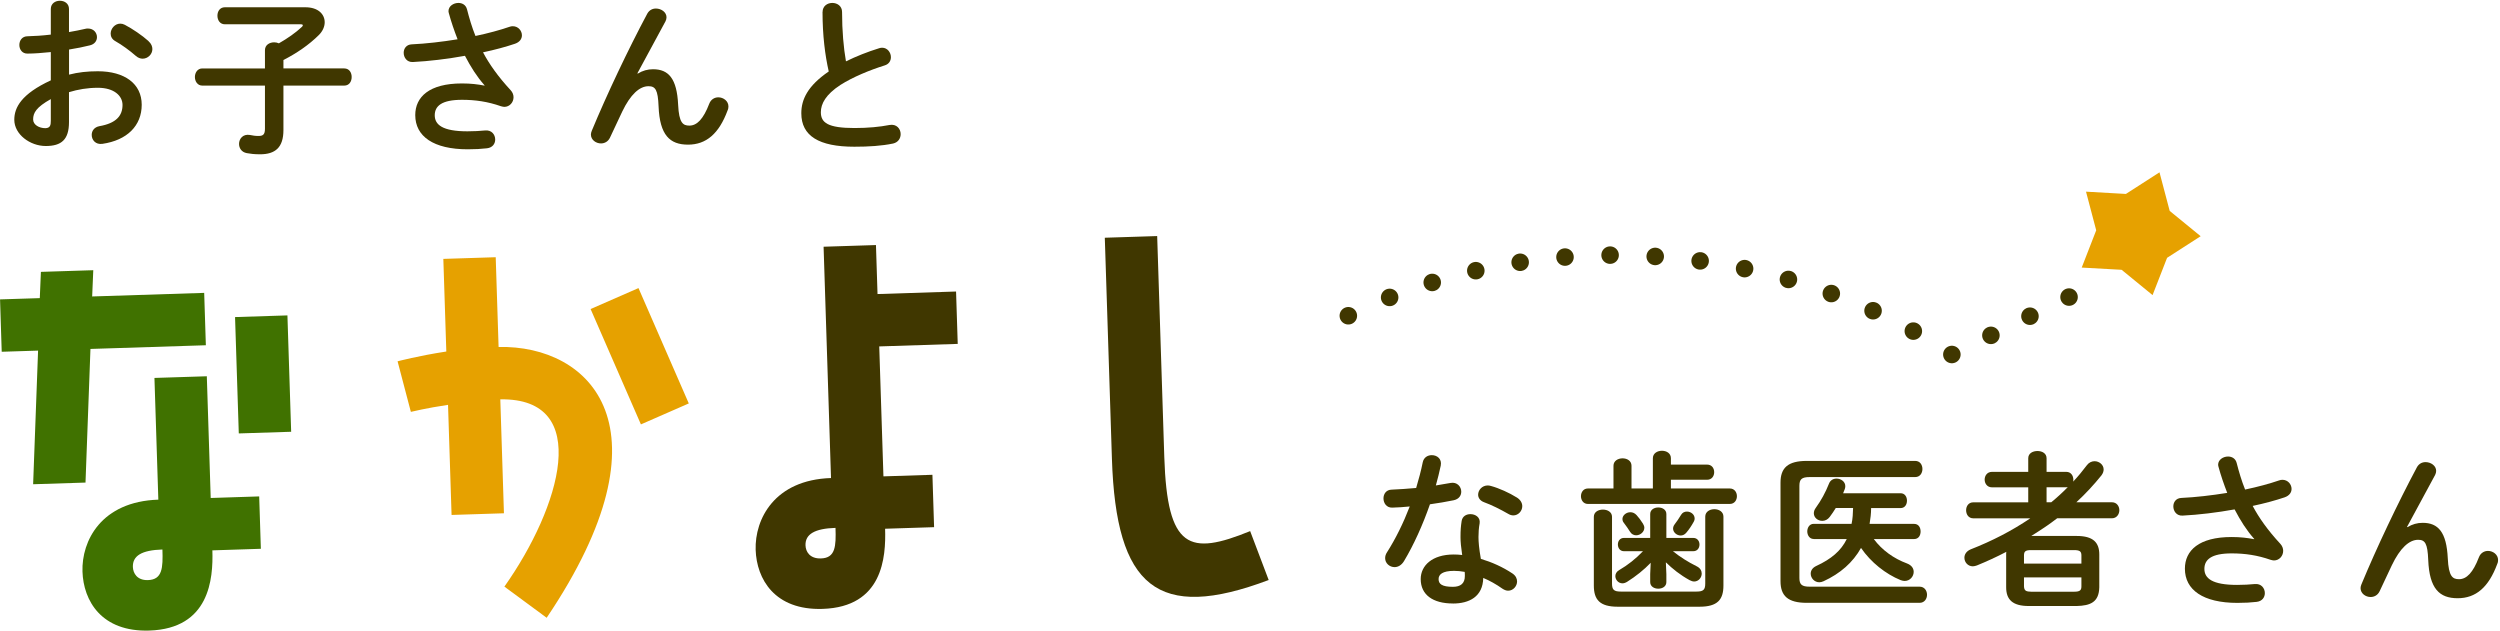
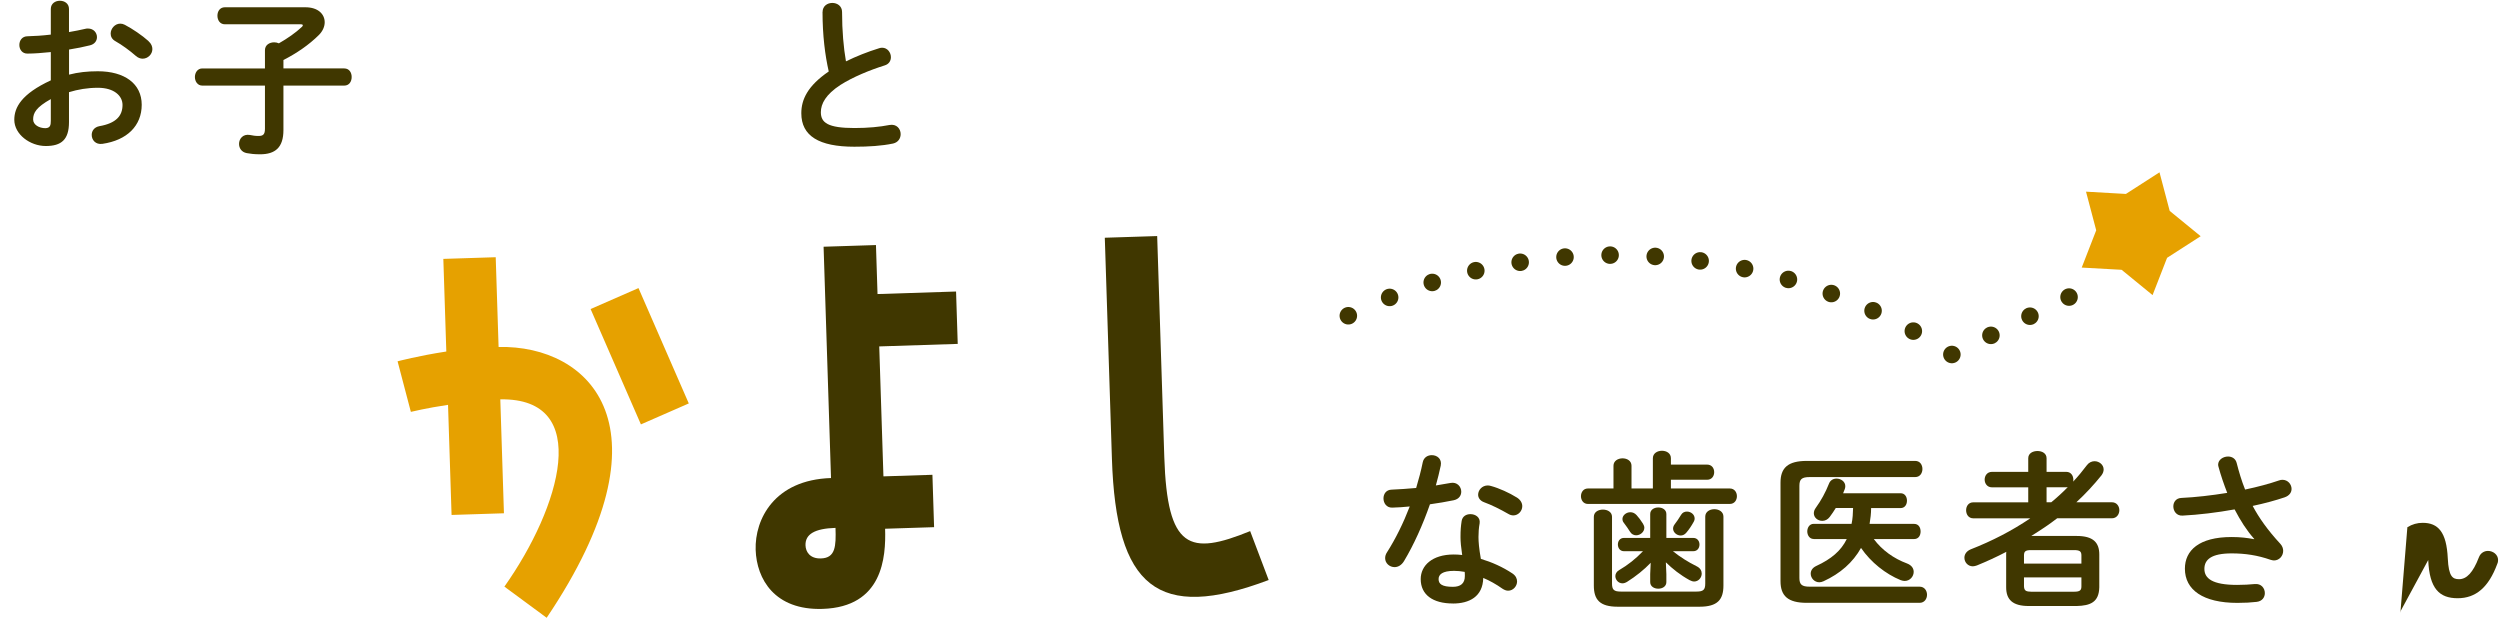
<svg xmlns="http://www.w3.org/2000/svg" id="_レイヤー_2" viewBox="0 0 495 125">
  <defs>
    <style>.cls-1,.cls-2,.cls-3,.cls-4{fill:none;}.cls-5{fill:#407200;}.cls-2{stroke-dasharray:0 8.61;}.cls-2,.cls-3,.cls-4{stroke:#403700;stroke-linecap:round;stroke-linejoin:round;stroke-width:3.47px;}.cls-3{stroke-dasharray:0 8.94;}.cls-6{fill:#e6a100;}.cls-7{fill:#403700;}</style>
  </defs>
  <g id="content">
    <path class="cls-7" d="M281.7,91.55c.2-1,1-1.43,1.8-1.43,1.03,0,2.03.73,1.77,2.07-.27,1.27-.6,2.6-.97,3.93,1-.17,2-.33,2.93-.5,1.27-.23,2.1.73,2.1,1.73,0,.73-.43,1.47-1.5,1.7-1.43.3-3.07.57-4.7.8-1.4,4.03-3.2,8.03-5.13,11.24-.5.83-1.2,1.2-1.87,1.2-1,0-1.87-.77-1.87-1.77,0-.37.1-.77.37-1.17,1.7-2.67,3.23-5.77,4.5-9.07-1.23.13-2.43.2-3.47.23-1.13.03-1.73-.9-1.73-1.83,0-.87.53-1.7,1.6-1.73,1.5-.07,3.17-.17,4.87-.33.5-1.7.97-3.4,1.3-5.07ZM287.67,119.49c-3.97,0-6.37-1.73-6.37-4.83,0-2.67,2.27-4.87,6.54-4.87.53,0,1.07.03,1.67.1-.23-1.53-.33-2.67-.33-3.53,0-1.43.07-2.17.23-3.23.17-.93.93-1.33,1.73-1.33,1,0,2,.63,1.83,1.8-.17.97-.23,1.8-.23,2.73s.1,2.23.47,4.33c2.13.63,4.33,1.6,6.27,2.9.63.43.9,1,.9,1.57,0,.93-.77,1.83-1.77,1.83-.33,0-.73-.13-1.13-.4-1.23-.87-2.53-1.6-3.8-2.13-.07,3.73-2.8,5.07-6,5.07ZM290.04,114.06c0-.3,0-.57-.03-.83-.73-.13-1.43-.2-2.1-.2-2.33,0-3.07.73-3.07,1.63,0,.97.67,1.53,2.83,1.53,1.53,0,2.37-.67,2.37-2.13ZM300.31,98.49c.77.47,1.1,1.13,1.1,1.73,0,.97-.8,1.83-1.77,1.83-.33,0-.67-.1-1-.3-1.57-.9-3.3-1.77-4.77-2.3-.83-.3-1.2-.9-1.2-1.5,0-.9.77-1.83,1.9-1.83.2,0,.4.03.63.1,1.6.43,3.67,1.37,5.1,2.27Z" />
    <path class="cls-7" d="M327.27,90.72c0-.97.9-1.47,1.8-1.47s1.77.5,1.77,1.47v1.27h7.17c.93,0,1.4.73,1.4,1.5s-.47,1.5-1.4,1.5h-7.17v1.73h11.67c.93,0,1.4.77,1.4,1.53s-.47,1.53-1.4,1.53h-28.11c-.9,0-1.37-.77-1.37-1.53s.47-1.53,1.37-1.53h5.07v-4.5c0-.97.9-1.47,1.8-1.47s1.77.5,1.77,1.47v4.5h4.23v-6ZM337.64,102.29c0-.97.9-1.47,1.8-1.47s1.8.5,1.8,1.47v13.64c0,2.8-1.17,4.2-4.73,4.2h-16.2c-3.57,0-4.73-1.4-4.73-4.2v-13.6c0-.97.9-1.43,1.8-1.43s1.8.47,1.8,1.43v13.2c0,1.23.37,1.6,1.73,1.6h15c1.37,0,1.73-.37,1.73-1.6v-13.24ZM329.94,113.66v1.6c0,.87-.8,1.3-1.6,1.3s-1.6-.43-1.6-1.3v-1.6l.1-2.23c-1.3,1.37-2.93,2.67-4.67,3.77-.33.2-.63.3-.93.3-.8,0-1.4-.7-1.4-1.43,0-.43.23-.9.77-1.2,1.67-.97,3.27-2.23,4.7-3.73h-3.77c-.8,0-1.2-.67-1.2-1.33s.4-1.3,1.2-1.3h5.2v-4.73c0-.87.8-1.3,1.6-1.3s1.6.43,1.6,1.3v4.73h5.33c.83,0,1.23.67,1.23,1.3,0,.67-.4,1.33-1.23,1.33h-4.03c1.4,1.13,2.97,2.13,4.73,3,.67.33.97.87.97,1.43,0,.8-.63,1.57-1.5,1.57-.27,0-.57-.1-.9-.27-1.87-1.03-3.37-2.23-4.7-3.53l.1,2.33ZM321.24,102.79c0-.77.77-1.37,1.57-1.37.43,0,.87.17,1.23.57.4.43.83,1,1.27,1.7.17.27.27.57.27.8,0,.83-.8,1.5-1.63,1.5-.43,0-.9-.2-1.2-.7-.33-.53-.7-1.07-1.23-1.77-.2-.23-.27-.5-.27-.73ZM334.01,101.29c.77,0,1.53.57,1.53,1.37,0,.2-.03.4-.17.63-.5.9-.93,1.53-1.47,2.17-.33.4-.73.57-1.13.57-.77,0-1.5-.63-1.5-1.37,0-.27.1-.57.3-.83.43-.57.83-1.13,1.27-1.87.27-.47.7-.67,1.17-.67Z" />
    <path class="cls-7" d="M380.08,116.16c.97,0,1.47.8,1.47,1.6s-.5,1.6-1.47,1.6h-22.34c-3.77,0-5.2-1.4-5.2-4.3v-19.5c0-2.9,1.43-4.3,5.2-4.3h21.47c.97,0,1.43.8,1.43,1.6s-.47,1.6-1.43,1.6h-20.9c-1.57,0-2.03.43-2.03,1.73v18.24c0,1.3.47,1.73,2.03,1.73h21.77ZM359.11,106.72c-.83,0-1.27-.77-1.27-1.5s.43-1.5,1.27-1.5h7.5c.23-1.03.27-2.1.3-3.13h-3.43c-.37.6-.77,1.2-1.2,1.77-.4.53-.93.77-1.47.77-.87,0-1.67-.63-1.67-1.5,0-.33.1-.7.4-1.1,1.03-1.43,1.9-3,2.6-4.77.27-.7.87-1,1.5-1,.87,0,1.73.6,1.73,1.5,0,.17-.03.37-.1.57-.1.27-.23.57-.33.83h11.37c.87,0,1.27.73,1.27,1.47s-.4,1.47-1.27,1.47h-5.83c0,1.07-.13,2.1-.3,3.13h8.83c.87,0,1.27.73,1.27,1.5s-.4,1.5-1.27,1.5h-8c1.63,2.2,3.97,3.87,6.57,4.83.97.37,1.33,1.03,1.33,1.67,0,.9-.73,1.8-1.8,1.8-.23,0-.53-.07-.8-.17-2.93-1.2-5.87-3.5-7.83-6.37-1.6,2.87-4.1,5.07-7.43,6.6-.3.13-.57.2-.83.2-.97,0-1.7-.83-1.7-1.7,0-.6.33-1.17,1.1-1.53,2.97-1.37,4.9-3,6.04-5.33h-6.54Z" />
    <path class="cls-7" d="M411.19,106.12c3.23,0,4.47,1.27,4.47,3.67v6.5c-.07,2.97-1.8,3.63-4.47,3.7h-9.5c-3.2,0-4.47-1.27-4.47-3.7v-6.5c0-.17,0-.37.03-.53-1.9,1-3.87,1.9-5.83,2.7-.3.1-.57.17-.8.17-1,0-1.67-.83-1.67-1.7,0-.63.37-1.3,1.27-1.67,4.17-1.63,8.14-3.67,11.77-6.13h-11.27c-.97,0-1.43-.8-1.43-1.6s.47-1.57,1.43-1.57h10.87v-2.97h-7.2c-.93,0-1.43-.77-1.43-1.53s.5-1.53,1.43-1.53h7.2v-2.7c0-.97.9-1.43,1.83-1.43s1.8.47,1.8,1.43v2.7h3.93c.9,0,1.37.77,1.37,1.53,0,.13,0,.27-.03.4.97-1.03,1.87-2.13,2.73-3.27.4-.53.97-.77,1.5-.77.93,0,1.8.7,1.8,1.63,0,.37-.13.77-.43,1.17-1.47,1.83-3.13,3.63-4.97,5.33h7.04c.97,0,1.47.8,1.47,1.57s-.5,1.6-1.47,1.6h-10.84c-1.63,1.27-3.37,2.4-5.13,3.5h9ZM412.12,109.99c0-.8-.3-1.07-1.47-1.07h-8.47c-1.17,0-1.43.27-1.43,1.07v1.6h11.37v-1.6ZM410.65,117.16c1.17,0,1.47-.27,1.47-1.07v-1.77h-11.37v1.77c.03,1,.57,1.03,1.43,1.07h8.47ZM406.15,99.45c1.13-.93,2.23-1.93,3.27-3-.1.03-.17.03-.27.03h-3.93v2.97h.93Z" />
    <path class="cls-7" d="M446.32,106.69c-1.53-1.73-2.7-3.6-3.87-5.83-3.47.63-7.13,1.07-10.3,1.23-1.2.07-1.83-.9-1.83-1.83,0-.8.5-1.63,1.6-1.67,2.8-.13,6-.5,9.07-1-.67-1.73-1.27-3.47-1.73-5.17-.03-.13-.07-.27-.07-.4,0-1,1-1.63,1.97-1.63.73,0,1.47.37,1.7,1.27.43,1.7.97,3.53,1.67,5.27,2.53-.53,4.87-1.17,6.7-1.8.23-.1.5-.13.7-.13,1.07,0,1.8.9,1.8,1.8,0,.67-.4,1.33-1.37,1.67-1.77.6-3.97,1.2-6.33,1.7,1.23,2.33,2.97,4.8,5.47,7.5.4.43.57.93.57,1.4,0,1-.77,1.9-1.83,1.9-.2,0-.43-.07-.67-.13-2.57-.9-5.03-1.27-7.7-1.27-4.03,0-5.4,1.23-5.4,3.07s1.5,3.17,6.47,3.17c1.37,0,2.43-.07,3.5-.17,1.3-.13,2,.83,2,1.8,0,.8-.5,1.6-1.63,1.73-1.1.13-2.33.2-3.8.2-6.8,0-10.4-2.57-10.4-6.77,0-3.6,2.77-6.27,9.24-6.27,1.8,0,3.13.17,4.47.43l.03-.07Z" />
-     <path class="cls-7" d="M476.66,104.39c.97-.6,1.97-.87,3.03-.87,3.07,0,4.73,1.83,4.97,7.03.17,3.63.97,4.13,2.23,4.13,1.5,0,2.77-1.3,3.93-4.33.33-.87,1.07-1.27,1.8-1.27,1,0,2,.73,2,1.8,0,.23-.03.5-.17.8-1.7,4.6-4.23,6.77-7.83,6.77s-5.6-1.87-5.83-7.57c-.13-3.3-.63-4-2-4-1.77,0-3.57,1.63-5.2,5.03-.73,1.53-1.7,3.57-2.43,5.17-.37.77-1.07,1.13-1.77,1.13-1,0-2-.7-2-1.77,0-.23.07-.47.17-.73,2.93-7.07,7.2-16.1,11-23.21.4-.7,1.03-1,1.7-1,1.07,0,2.1.73,2.1,1.73,0,.27-.07.53-.2.8l-5.57,10.3.07.03Z" />
+     <path class="cls-7" d="M476.66,104.39c.97-.6,1.97-.87,3.03-.87,3.07,0,4.73,1.83,4.97,7.03.17,3.63.97,4.13,2.23,4.13,1.5,0,2.77-1.3,3.93-4.33.33-.87,1.07-1.27,1.8-1.27,1,0,2,.73,2,1.8,0,.23-.03.5-.17.8-1.7,4.6-4.23,6.77-7.83,6.77s-5.6-1.87-5.83-7.57l-5.57,10.3.07.03Z" />
    <path class="cls-7" d="M13.66,14.78c1.8-.47,3.67-.67,5.7-.67,5.33,0,8.7,2.47,8.7,6.63s-2.9,7.03-7.77,7.74c-1.37.2-2.13-.77-2.13-1.77,0-.77.47-1.53,1.53-1.73,3.27-.57,4.57-2.03,4.57-4.2,0-1.83-1.7-3.4-4.87-3.4-2.07,0-3.97.33-5.73.87v5.93c0,3.47-1.5,4.73-4.6,4.73s-6.23-2.3-6.23-5.2c0-2.43,1.4-5.1,7.23-7.8v-5.6c-1.67.17-3.27.3-4.6.3-1.07.03-1.63-.83-1.63-1.7s.53-1.73,1.63-1.73c1.33-.03,2.93-.13,4.6-.33V1.78c0-1.1.9-1.63,1.8-1.63s1.8.53,1.8,1.63v4.57c1.13-.2,2.23-.4,3.17-.63.2-.07.4-.07.6-.07,1.1,0,1.77.83,1.77,1.7,0,.7-.43,1.4-1.4,1.63-1.23.3-2.63.6-4.13.83v4.97ZM10.06,19.62c-2.9,1.63-3.5,2.73-3.5,4.03,0,1.07,1.2,1.73,2.43,1.73.97-.03,1.07-.63,1.07-1.47v-4.3ZM29.4,8.15c.57.5.77,1.07.77,1.57,0,1.03-.9,1.9-1.93,1.9-.43,0-.93-.17-1.37-.57-1.13-1-2.77-2.2-4.03-2.9-.67-.37-.93-.93-.93-1.5,0-.97.83-1.97,1.9-1.97.3,0,.6.07.9.23,1.53.8,3.4,2.07,4.7,3.23Z" />
    <path class="cls-7" d="M40.06,16.95c-.97,0-1.47-.87-1.47-1.7s.5-1.7,1.47-1.7h12.4v-3.6c0-1.07.93-1.57,1.83-1.57.33,0,.63.07.93.2,1.7-.97,3.33-2.1,4.57-3.27.1-.1.17-.2.17-.3,0-.13-.13-.2-.4-.2h-15.04c-.97,0-1.47-.83-1.47-1.7s.5-1.67,1.47-1.67h15.94c2.57,0,3.83,1.4,3.83,2.97,0,.83-.37,1.73-1.13,2.5-2,2-4.53,3.7-7.04,4.97v1.67h12.04c1,0,1.47.83,1.47,1.7s-.47,1.7-1.47,1.7h-12.04v8.8c0,3.47-1.63,4.8-4.63,4.8-1.17,0-1.9-.1-2.63-.23-1.07-.2-1.53-1.03-1.53-1.83,0-1,.77-2,2.13-1.77.67.13,1.07.2,1.73.2.9,0,1.27-.3,1.27-1.43v-8.54h-12.4Z" />
-     <path class="cls-7" d="M95.93,16.88c-1.53-1.73-2.7-3.6-3.87-5.83-3.47.63-7.13,1.07-10.3,1.23-1.2.07-1.83-.9-1.83-1.83,0-.8.5-1.63,1.6-1.67,2.8-.13,6-.5,9.07-1-.67-1.73-1.27-3.47-1.73-5.17-.03-.13-.07-.27-.07-.4,0-1,1-1.63,1.97-1.63.73,0,1.47.37,1.7,1.27.43,1.7.97,3.53,1.67,5.27,2.53-.53,4.87-1.17,6.7-1.8.23-.1.5-.13.7-.13,1.07,0,1.8.9,1.8,1.8,0,.67-.4,1.33-1.37,1.67-1.77.6-3.97,1.2-6.33,1.7,1.23,2.33,2.97,4.8,5.47,7.5.4.43.57.93.57,1.4,0,1-.77,1.9-1.83,1.9-.2,0-.43-.07-.67-.13-2.57-.9-5.03-1.27-7.7-1.27-4.03,0-5.4,1.23-5.4,3.07s1.5,3.17,6.47,3.17c1.37,0,2.43-.07,3.5-.17,1.3-.13,2,.83,2,1.8,0,.8-.5,1.6-1.63,1.73-1.1.13-2.33.2-3.8.2-6.8,0-10.4-2.57-10.4-6.77,0-3.6,2.77-6.27,9.24-6.27,1.8,0,3.13.17,4.47.43l.03-.07Z" />
-     <path class="cls-7" d="M126.27,14.58c.97-.6,1.97-.87,3.03-.87,3.07,0,4.73,1.83,4.97,7.03.17,3.63.97,4.13,2.23,4.13,1.5,0,2.77-1.3,3.93-4.33.33-.87,1.07-1.27,1.8-1.27,1,0,2,.73,2,1.8,0,.23-.03.5-.17.8-1.7,4.6-4.23,6.77-7.83,6.77s-5.6-1.87-5.83-7.57c-.13-3.3-.63-4-2-4-1.77,0-3.57,1.63-5.2,5.03-.73,1.53-1.7,3.57-2.43,5.17-.37.77-1.07,1.13-1.77,1.13-1,0-2-.7-2-1.77,0-.23.07-.47.17-.73,2.93-7.07,7.2-16.1,11-23.21.4-.7,1.03-1,1.7-1,1.07,0,2.1.73,2.1,1.73,0,.27-.07.53-.2.8l-5.57,10.3.07.03Z" />
    <path class="cls-7" d="M162.87,2.38c0-1.2.97-1.8,1.93-1.8s1.93.6,1.93,1.8c0,3.73.3,7.07.77,9.77,2.03-1,4.3-1.9,6.57-2.6.2-.07.4-.1.6-.1,1.03,0,1.73.93,1.73,1.87,0,.7-.37,1.37-1.23,1.63-2.97.93-6.3,2.3-8.77,3.87-2.87,1.87-3.87,3.7-3.87,5.4,0,2.07,1.37,3.13,6.67,3.13,2.67,0,5.03-.23,6.9-.6,1.43-.27,2.23.77,2.23,1.8,0,.83-.47,1.63-1.5,1.87-2.27.47-4.83.63-7.67.63-7,0-10.5-2.13-10.5-6.63,0-2.73,1.27-5.43,5.43-8.27-.73-3.2-1.23-7.17-1.23-11.77Z" />
-     <path class="cls-5" d="M16.93,95.55l-10.37.33.98-26.46-7.2.23-.33-10.37,7.87-.25.22-5.2,10.37-.33-.22,5.2,22.18-.71.33,10.37-22.85.73-.98,26.46ZM40.95,74.5l.77,24.1,9.6-.31.33,10.37-9.6.31c.18,5.67-.56,15.49-12.47,15.88-9.51.31-13.07-5.92-13.25-11.69-.19-6.05,3.69-13.86,15.02-14.23l-.77-24.1,10.37-.33ZM32.16,108.8c-4.13.13-5.92,1.25-5.85,3.46.04,1.25.85,2.66,2.97,2.6,2.88-.09,3-2.4,2.88-6.05ZM46.54,62.78l10.37-.33.74,23.04-10.37.33-.74-23.04Z" />
    <path class="cls-6" d="M98.73,68.7c18.15-.39,34.92,15.89,9.51,53.62l-8.37-6.17c11.12-15.74,17.54-37.38-.81-37.08l.72,22.56-10.37.33-.7-21.8c-4.21.62-7.36,1.39-7.36,1.39l-2.63-10.01s4.1-1.09,9.65-1.94l-.59-18.34,10.37-.33.57,17.76ZM116.94,61.19l9.48-4.15,9.96,22.84-9.48,4.15-9.96-22.84Z" />
    <path class="cls-7" d="M189.64,68.09l-15.55.5.83,25.73,9.7-.31.33,10.37-9.7.31c.18,5.67-.46,15.49-12.37,15.87-9.51.31-13.07-5.92-13.26-11.69-.19-6.05,3.69-13.86,14.92-14.22l-1.47-45.8,10.37-.33.31,9.7,15.55-.5.33,10.37ZM165.43,104.52c-4.13.13-6.01,1.25-5.94,3.46.04,1.25.85,2.66,3.06,2.59,2.88-.09,3-2.4,2.88-6.05Z" />
    <path class="cls-7" d="M251.21,114.84c-22.03,8.3-30.23,1.45-31.05-23.99l-1.41-43.78,10.37-.33,1.41,43.78c.59,18.24,4.95,19.55,17,14.64l3.67,9.69Z" />
    <line class="cls-4" x1="266.97" y1="62.52" x2="266.97" y2="62.52" />
    <path class="cls-3" d="M275.15,58.89c34.61-13.75,75.7-10.45,107.55,8.9" />
    <line class="cls-4" x1="386.47" y1="70.19" x2="386.47" y2="70.19" />
    <path class="cls-2" d="M394.2,66.4c3.87-1.9,7.73-3.79,11.6-5.69" />
    <line class="cls-4" x1="409.67" y1="58.82" x2="409.67" y2="58.82" />
    <polygon class="cls-6" points="427.58 34.12 429.6 41.76 435.73 46.77 429.08 51.05 426.21 58.43 420.08 53.42 412.18 52.98 415.05 45.6 413.03 37.95 420.93 38.4 427.58 34.12" />
-     <rect class="cls-1" width="495" height="125" />
  </g>
</svg>